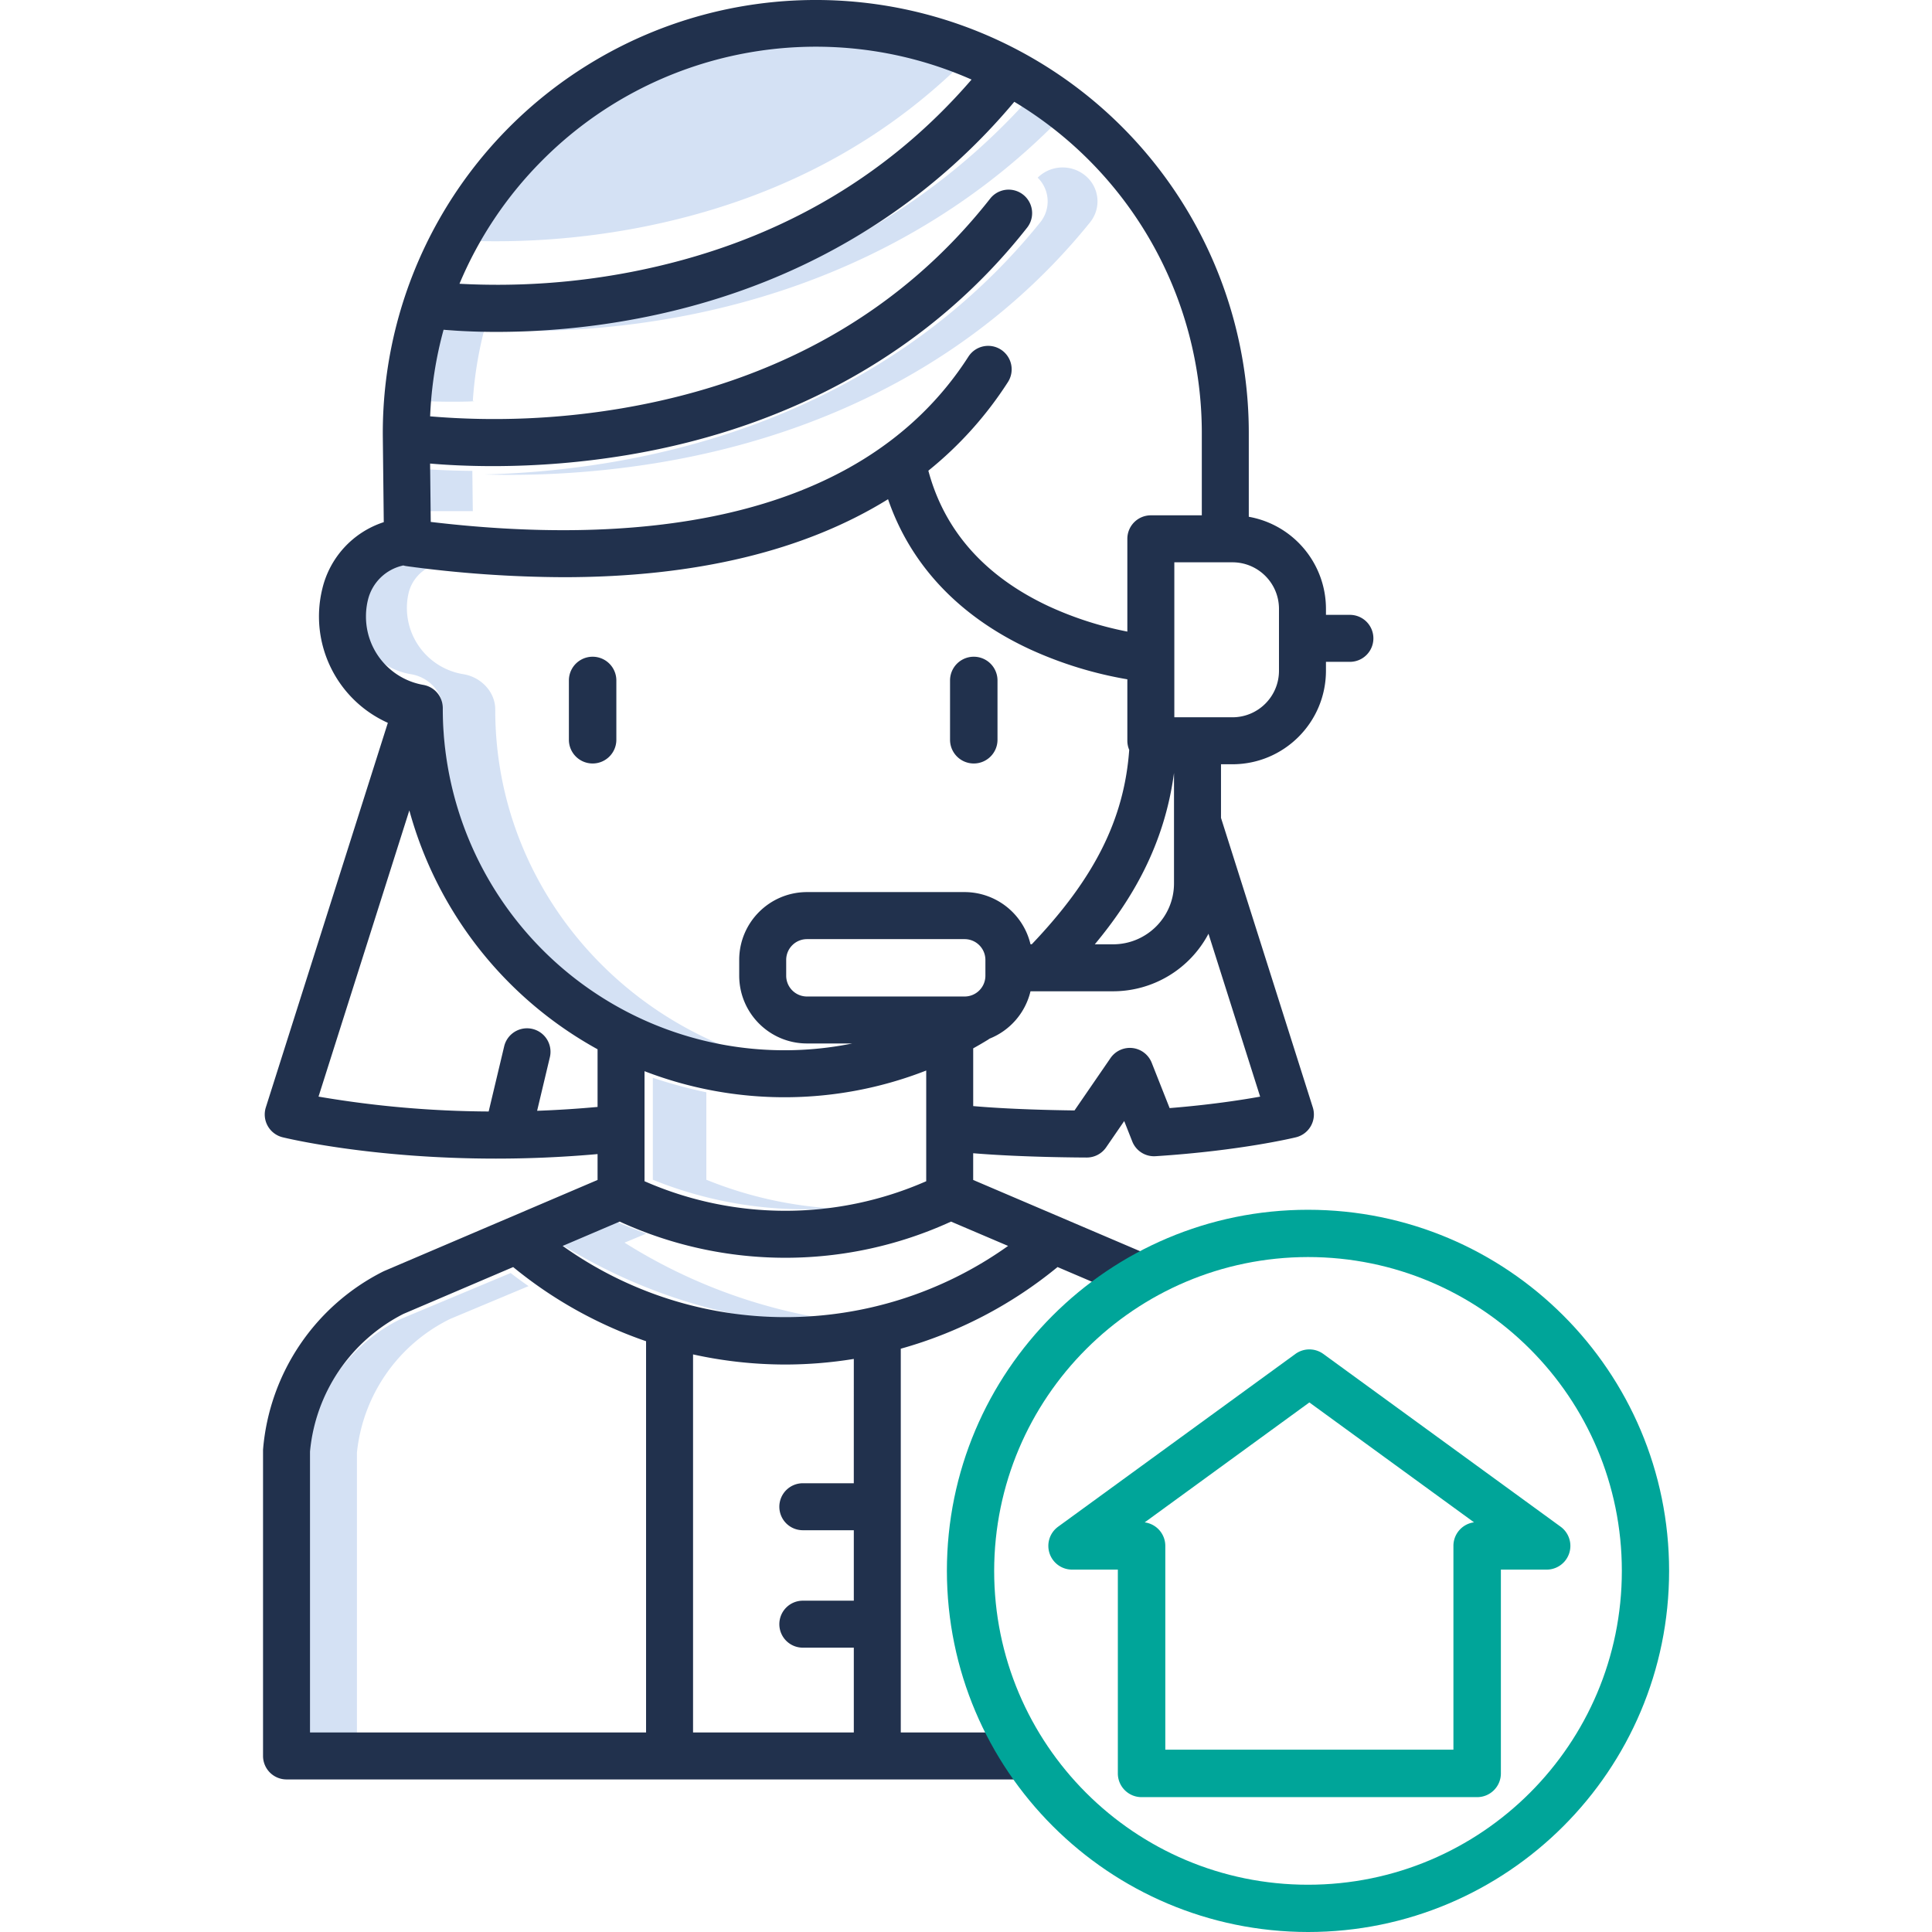
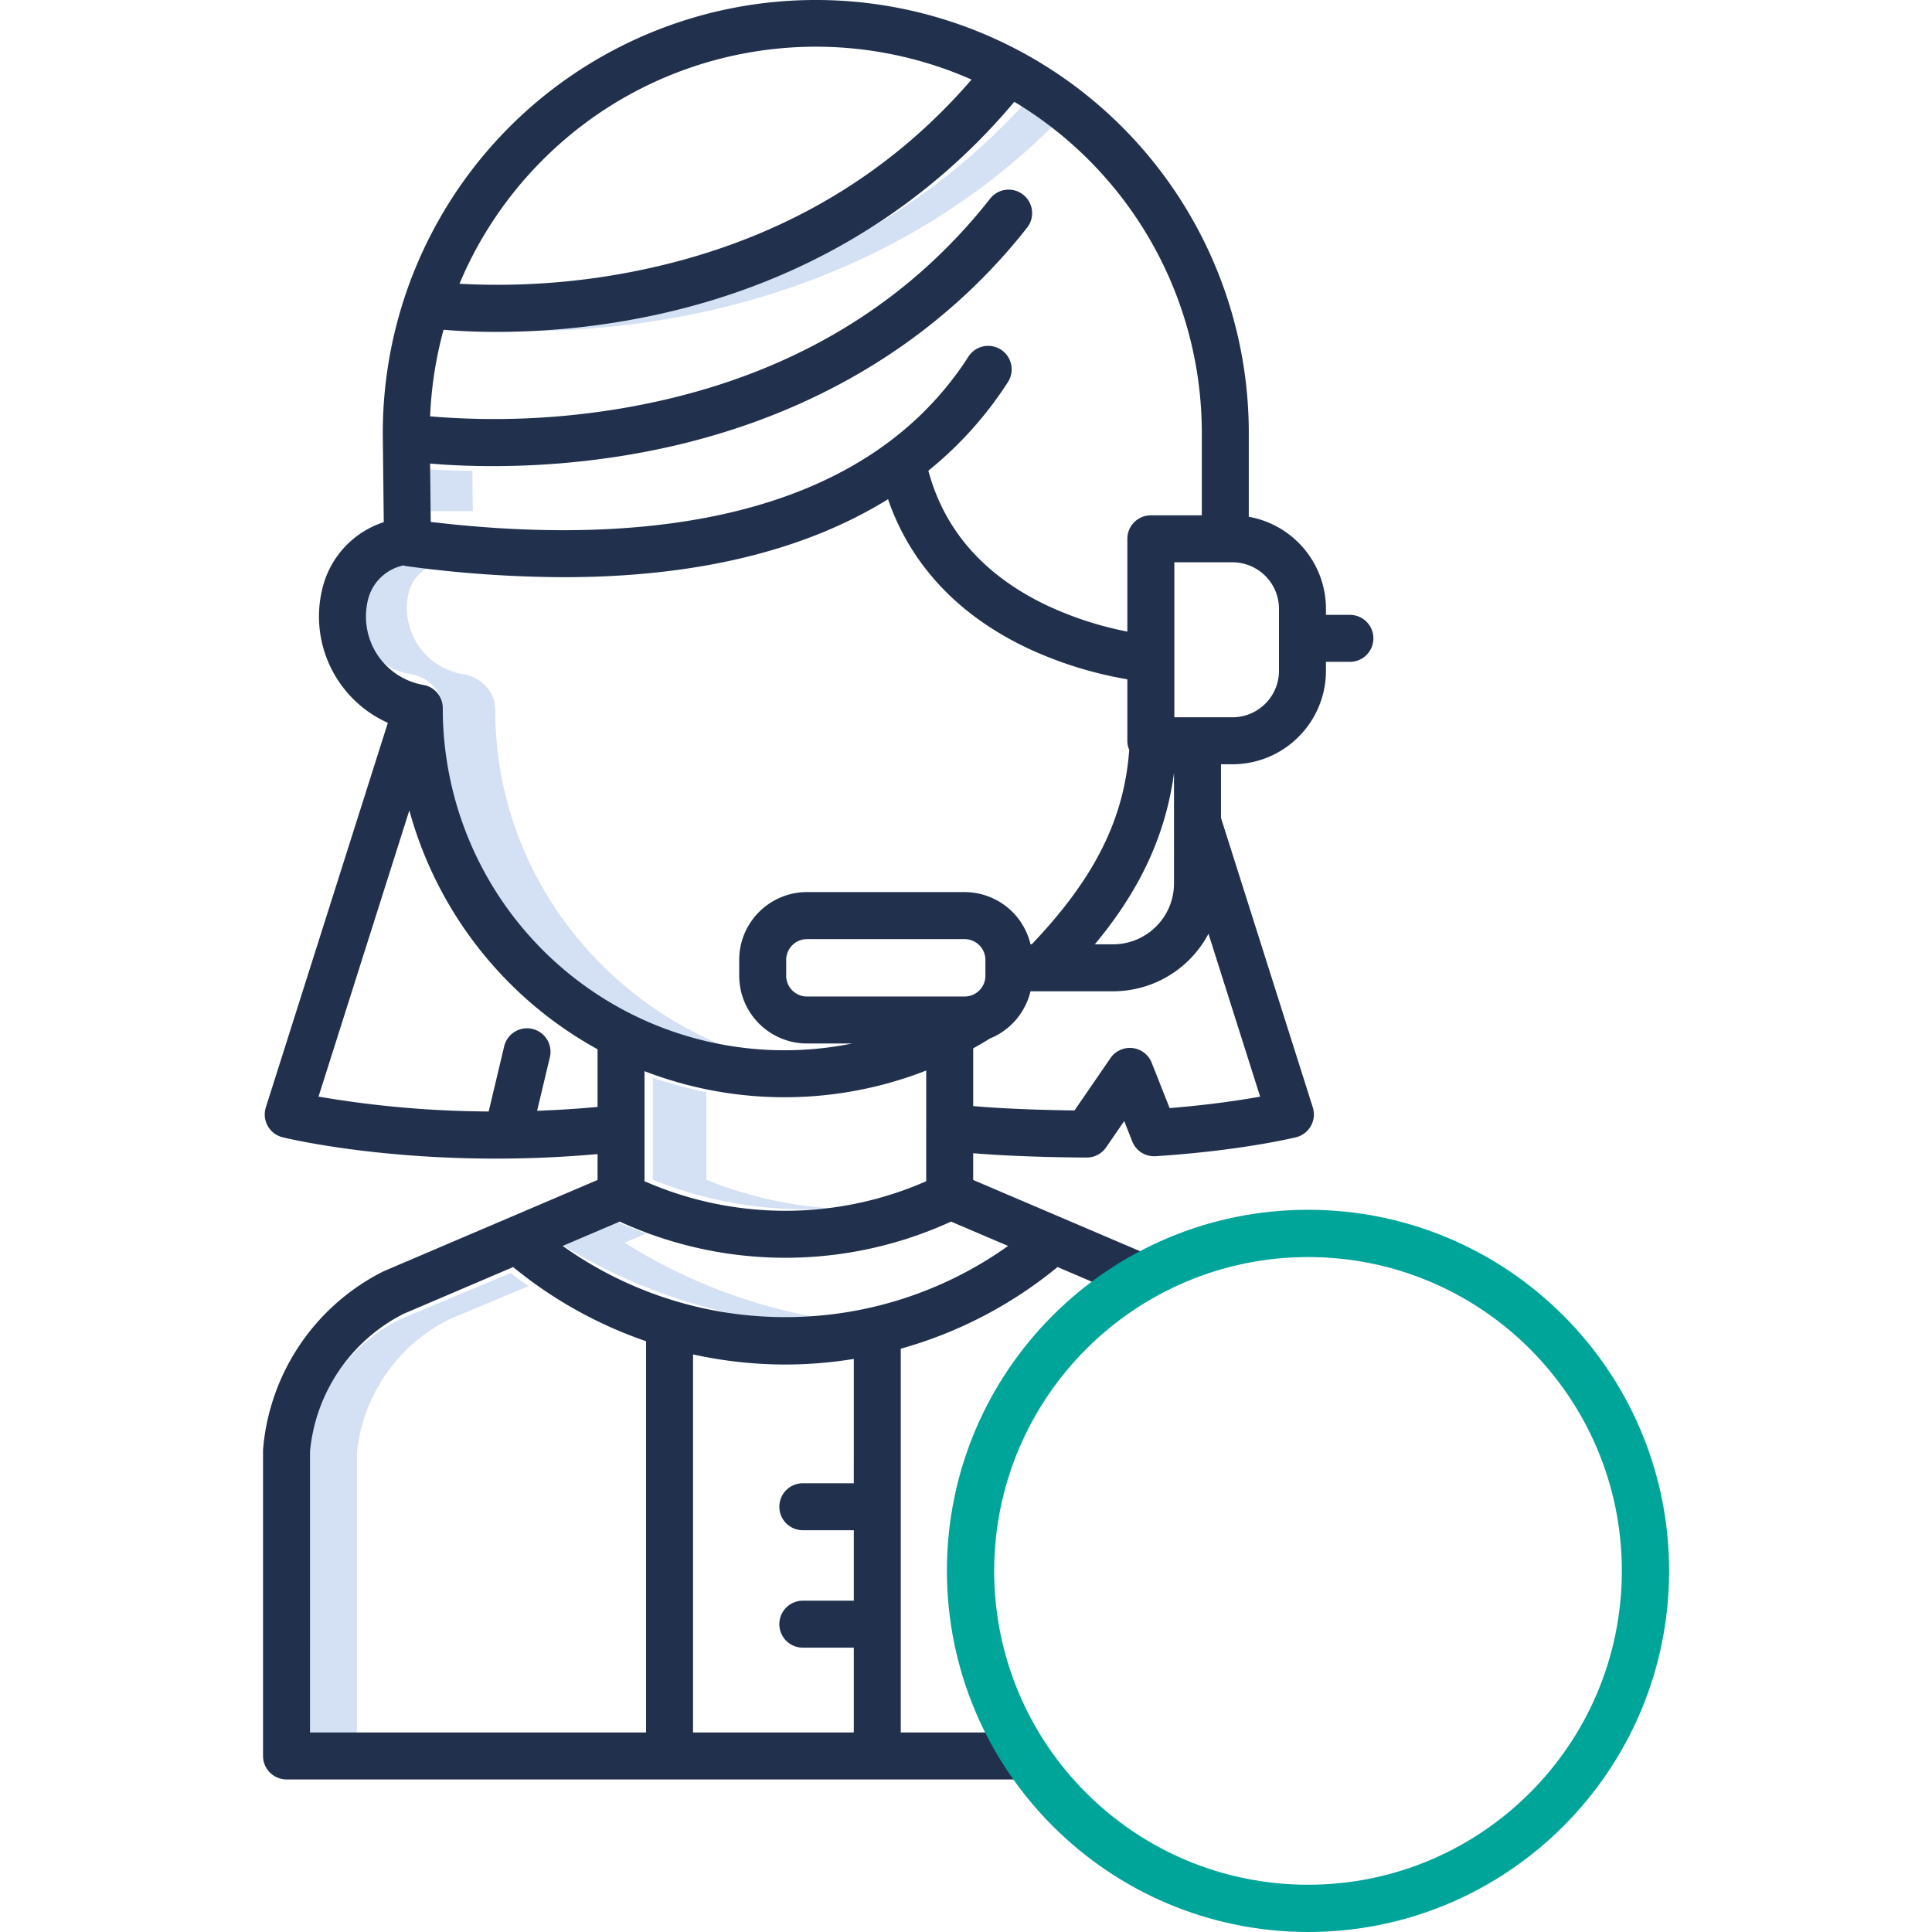
<svg xmlns="http://www.w3.org/2000/svg" height="488pt" viewBox="-66 0 488 488.511" width="488pt">
  <g fill="#d4e1f4">
-     <path d="M72.746 32.86a101.548 101.548 0 0171.719-29.133 102.696 102.696 0 0137.582 7.097c-22.54 24.324-51.774 40.078-87.11 46.813a192.147 192.147 0 01-42.183 3.261A98.296 98.296 0 0172.746 32.86zm136.621 23.359a8.423 8.423 0 00-1.492-12.047 8.998 8.998 0 00-11.75.75 8.41 8.41 0 01.645 11.3c-26.133 32.395-64.094 53.446-109.778 60.88a230.422 230.422 0 01-30.746 2.875c2 .058 4.14.093 6.41.093 12.371 0 24.723-.992 36.934-2.968 45.687-7.434 83.644-28.493 109.777-60.883zm-156.07 45.152A96.9 96.9 0 0156.113 83.7c-5.043 0-9.27-.191-12.5-.41a96.623 96.623 0 00-2.91 18.082c4.973.363 14.879.164 12.594 0zm0 0" />
    <path d="M66.719 83.7a213.658 213.658 0 0039.02-3.634c38.437-7.199 71.738-24.734 96.948-51.011a103.6 103.6 0 00-7.761-5.258c-25.719 29.2-60.836 48.601-101.785 56.27a214.14 214.14 0 01-32.653 3.53c1.91.063 3.989.102 6.23.102zm-13.426 45.542l-.117-10.183c-4.887-.04-9.133-.235-12.602-.47l.121 10.653zm5.676 50.289v-.156c0-4.383-3.54-8.133-7.977-8.89A16.975 16.975 0 0136.63 154a16.42 16.42 0 01.418-4 9.923 9.923 0 014.668-6.3c-3.25-.34-6.531-.716-9.856-1.145-.172-.024-.32-.063-.488-.094a10.23 10.23 0 00-7.574 7.543 16.191 16.191 0 00-.418 4 16.968 16.968 0 0014.36 16.484c4.437.758 7.98 4.508 7.98 8.89v.153c0 49.406 39.898 89.848 90.101 92.078a24.596 24.596 0 01-2.886-2.109c-42.348-9.152-73.965-45.996-73.965-89.969zM112.344 298.3v-22.109a123.793 123.793 0 01-13.531-3.668v25.778a102.539 102.539 0 0045.332 7.242 101.246 101.246 0 01-31.801-7.242zm-64.762 35.188l19.805-8.289a104.084 104.084 0 01-4.528-3.312l-27.726 11.597a42.5 42.5 0 00-23.59 33.829v70.796h12.45v-70.796a42.502 42.502 0 0123.589-33.825zm44.078-19.285l5.528-2.293a145.006 145.006 0 01-8.528-3.394l-13.7 5.687a137.065 137.065 0 0081.563 20.8 136.38 136.38 0 01-64.863-20.8zm0 0" />
  </g>
  <path d="M275.07 155.469h-6.054v-1.535c-.016-11.457-8.235-21.258-19.512-23.266v-21.25c-.024-39.246-21.05-75.473-55.11-94.961-34.062-19.492-75.949-19.258-109.792.605s-54.47 56.325-54.059 95.563l.238 21.402a23.407 23.407 0 00-15.535 16.84c-3.379 13.817 3.59 28.074 16.566 33.903L.962 280a5.934 5.934 0 00.48 4.7 5.945 5.945 0 003.762 2.863c1.152.28 22.41 5.398 53.95 5.394 7.956 0 16.577-.332 25.687-1.145v6.543l-53.93 23.016c-.11.05-.219.102-.324.152a55.51 55.51 0 00-30.31 44.774 5.188 5.188 0 00-.023.492v77.207a5.943 5.943 0 005.941 5.938h187.512v-11.88h-32.2v-97.03a108.407 108.407 0 0039.641-20.649l17.973 7.672 4.66-10.926-43.965-18.766v-6.757c12.723 1.058 28 1.082 28.723 1.086a5.946 5.946 0 004.895-2.575l4.57-6.648 2.031 5.144a5.917 5.917 0 005.903 3.743c21.468-1.38 34.945-4.649 35.507-4.785a5.945 5.945 0 003.762-2.864 5.934 5.934 0 00.48-4.699l-23.21-73.2v-13.554h2.906c13.047-.02 23.617-10.59 23.633-23.637v-2.261h6.054a5.94 5.94 0 000-11.88zm-37.445-46.051v20.883h-12.887a5.94 5.94 0 00-5.941 5.937V159.7a87.426 87.426 0 01-19.906-6.418c-16.137-7.558-26.344-19.078-30.41-34.27a93.987 93.987 0 0020.124-22.413 5.941 5.941 0 00-1.789-8.207 5.941 5.941 0 00-8.207 1.789c-28.382 44.187-88.64 47.425-135.949 41.789l-.164-14.758c3.906.336 9.3.648 15.836.648 11.43 0 22.844-.941 34.117-2.816 42.082-7.04 77.031-26.945 101.07-57.566a5.942 5.942 0 00-9.347-7.336c-22.418 28.562-53.805 46.433-93.297 53.12a193.279 193.279 0 01-48.371 2.012 97.906 97.906 0 013.398-21.89c3.118.265 7.696.539 13.43.539a191.633 191.633 0 0036-3.445c47.68-9.172 77.578-34.059 94.879-54.739a97.644 97.644 0 0147.414 83.68zm-7.031 86.023v27.934c-.008 8.5-6.899 15.39-15.399 15.398h-4.629c9.329-11.214 17.575-24.984 20.028-43.332zM70.625 40.781c28.465-28.785 71.746-37.008 108.781-20.66-21.941 25.43-50.804 41.774-85.898 48.613a177.84 177.84 0 01-43.582 3.016 97.504 97.504 0 0120.699-30.969zM26.281 155.883a17.499 17.499 0 01.5-4.203 11.702 11.702 0 018.93-8.7c.266.075.535.133.809.172a301.763 301.763 0 0039.73 2.793c33.348 0 60.941-6.652 82.04-19.718 5.706 16.628 17.972 29.66 35.929 37.968a99.165 99.165 0 0024.578 7.57v15.528c0 .797.16 1.586.473 2.32-1.274 17.598-8.856 32.586-24.641 49.149h-.32a17.155 17.155 0 00-16.657-13.196h-39.867c-9.46.012-17.125 7.684-17.129 17.145v4c.012 9.457 7.672 17.121 17.13 17.133h11.46a86.399 86.399 0 01-103.54-84.672v-.14a5.942 5.942 0 00-4.913-5.852 17.52 17.52 0 01-14.512-17.293zm141.66 142.793a88.589 88.589 0 01-71.226 0v-27.824a98.358 98.358 0 0071.226-.168zm-30.156-46.707a5.257 5.257 0 01-5.25-5.254v-4a5.257 5.257 0 015.25-5.254h39.867a5.26 5.26 0 015.254 5.254v4a5.26 5.26 0 01-5.254 5.254zm-68.23 28.898l3.222-13.535a5.937 5.937 0 00-1.691-5.7 5.94 5.94 0 00-9.863 2.95l-3.918 16.461a262.47 262.47 0 01-43.02-3.762l22.961-72.37a98.695 98.695 0 0047.594 60.401v14.579c-5.266.484-10.375.8-15.285.976zm-57.426 86.176a43.57 43.57 0 0123.613-34.816L63.5 320.379a108.438 108.438 0 0033.605 18.75v98.926H12.13zm137.5 8H136.82a5.94 5.94 0 100 11.879h12.813v17.816H136.82a5.94 5.94 0 100 11.879h12.813v21.438h-40.649v-95.59a108.337 108.337 0 0023.043 2.558h.301a108.33 108.33 0 0017.305-1.414zm39.012-60.008c-33.7 24.008-78.918 24.008-112.621 0l14.418-6.152a100.493 100.493 0 0083.777 0zm40.843-34.855l-4.53-11.461a5.943 5.943 0 00-4.852-3.719 5.948 5.948 0 00-5.567 2.54l-9.097 13.237c-5.32-.062-16.473-.293-25.618-1.101v-14.598a99.296 99.296 0 003.625-2.11c.168-.105.332-.214.489-.335a17.194 17.194 0 0010.375-11.985h20.886a27.303 27.303 0 0024.118-14.546l13.062 41.187c-5.023.902-12.898 2.094-22.887 2.895zm27.653-110.57c-.004 6.492-5.266 11.75-11.754 11.757h-14.707V142.18h14.707c6.488.008 11.746 5.265 11.754 11.754zm0 0" fill="#21314D" />
-   <path d="M83.59 193.047c3.316 0 6-2.684 6-6v-14.992a6 6 0 00-12 0v14.992c0 3.316 2.687 6 6 6zm96.375 0c3.316 0 6-2.684 6-6v-14.992a6 6 0 00-12 0v14.992c0 3.316 2.687 6 6 6zm0 0" fill="#21314D" />
  <path d="M264.477 488.512c50.425 0 91.304-40.883 91.304-91.309 0-50.43-40.879-91.308-91.308-91.308-50.426 0-91.305 40.882-91.305 91.308.055 50.406 40.902 91.254 91.309 91.309zm0-170.664c43.824 0 79.355 35.53 79.355 79.355 0 43.828-35.531 79.356-79.355 79.356-43.829 0-79.356-35.528-79.356-79.356.05-43.805 35.547-79.305 79.356-79.355zm0 0" fill="#00A599" />
-   <path d="M216.395 448.41c0 3.317 2.683 6 6 6h84.851c3.313 0 6-2.683 6-6v-51.53h11.574a5.999 5.999 0 003.532-10.848l-60-43.683a6.003 6.003 0 00-7.063 0l-60 43.683a5.994 5.994 0 00-2.172 6.707 5.995 5.995 0 005.703 4.14h11.575zm48.425-93.8l41.633 30.312a6.002 6.002 0 00-5.207 5.95v51.538h-72.851v-51.53a6 6 0 00-5.211-5.945zm0 0" fill="#00A599" />
</svg>